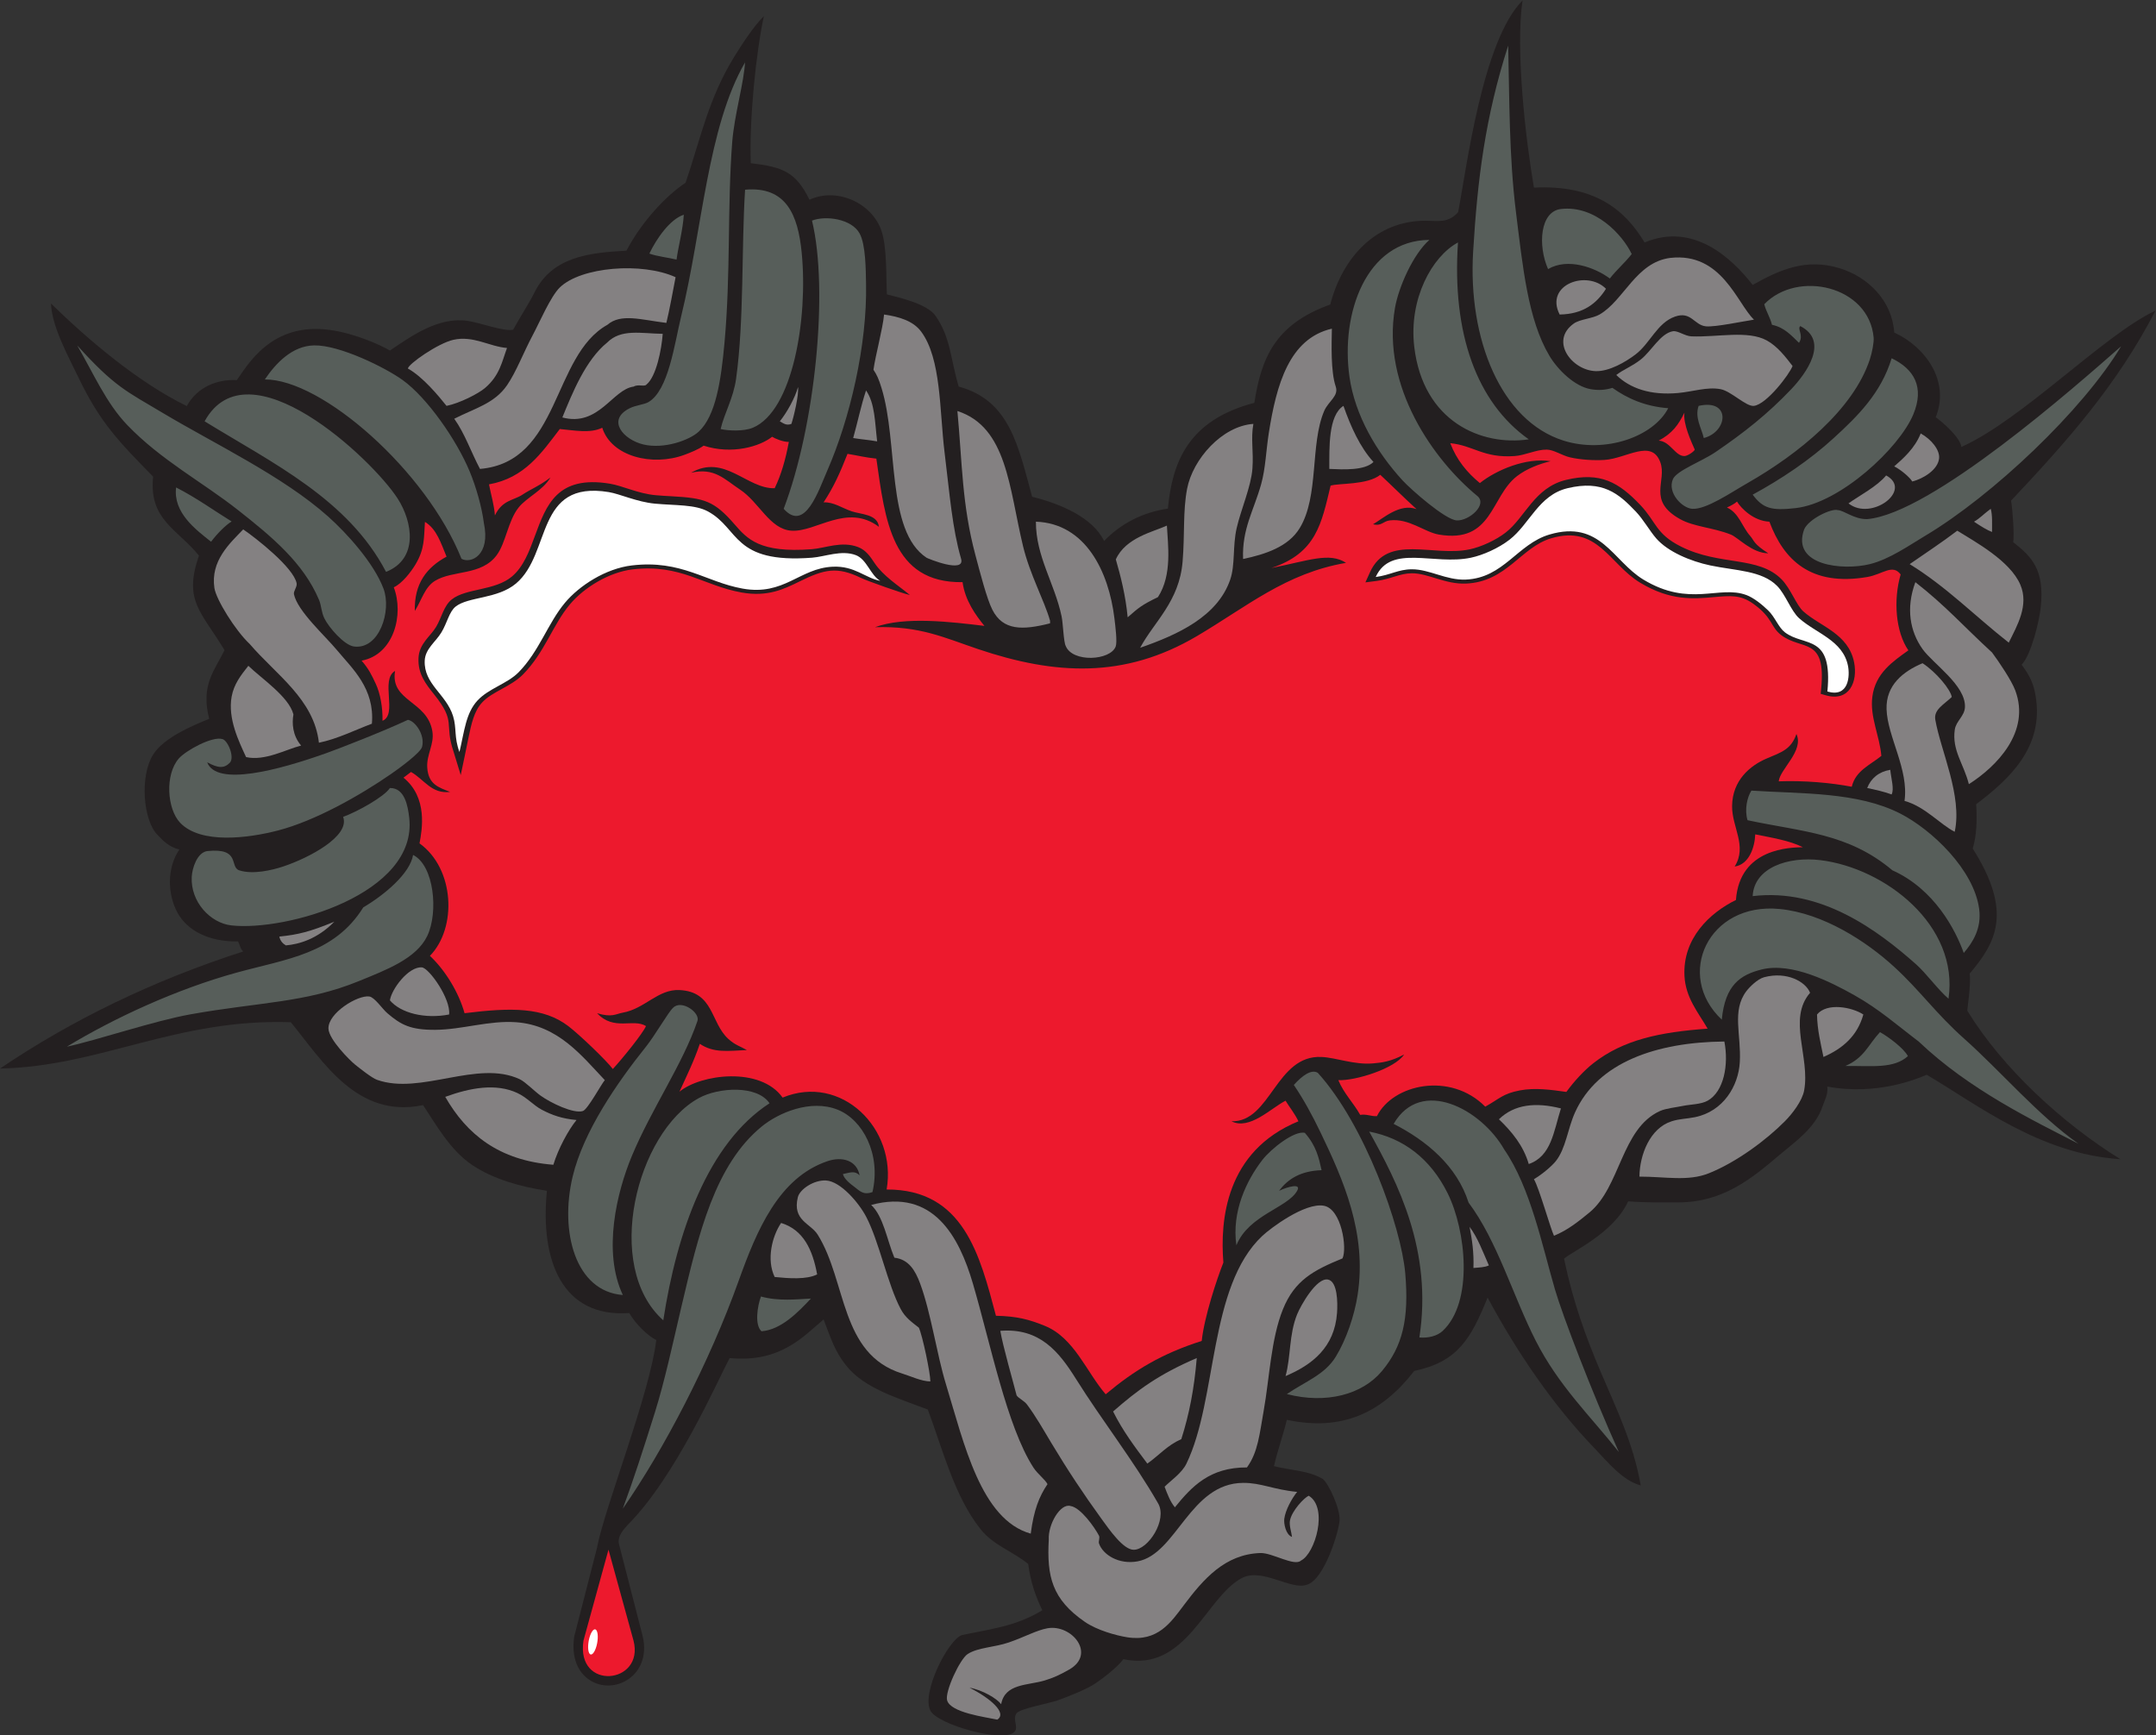
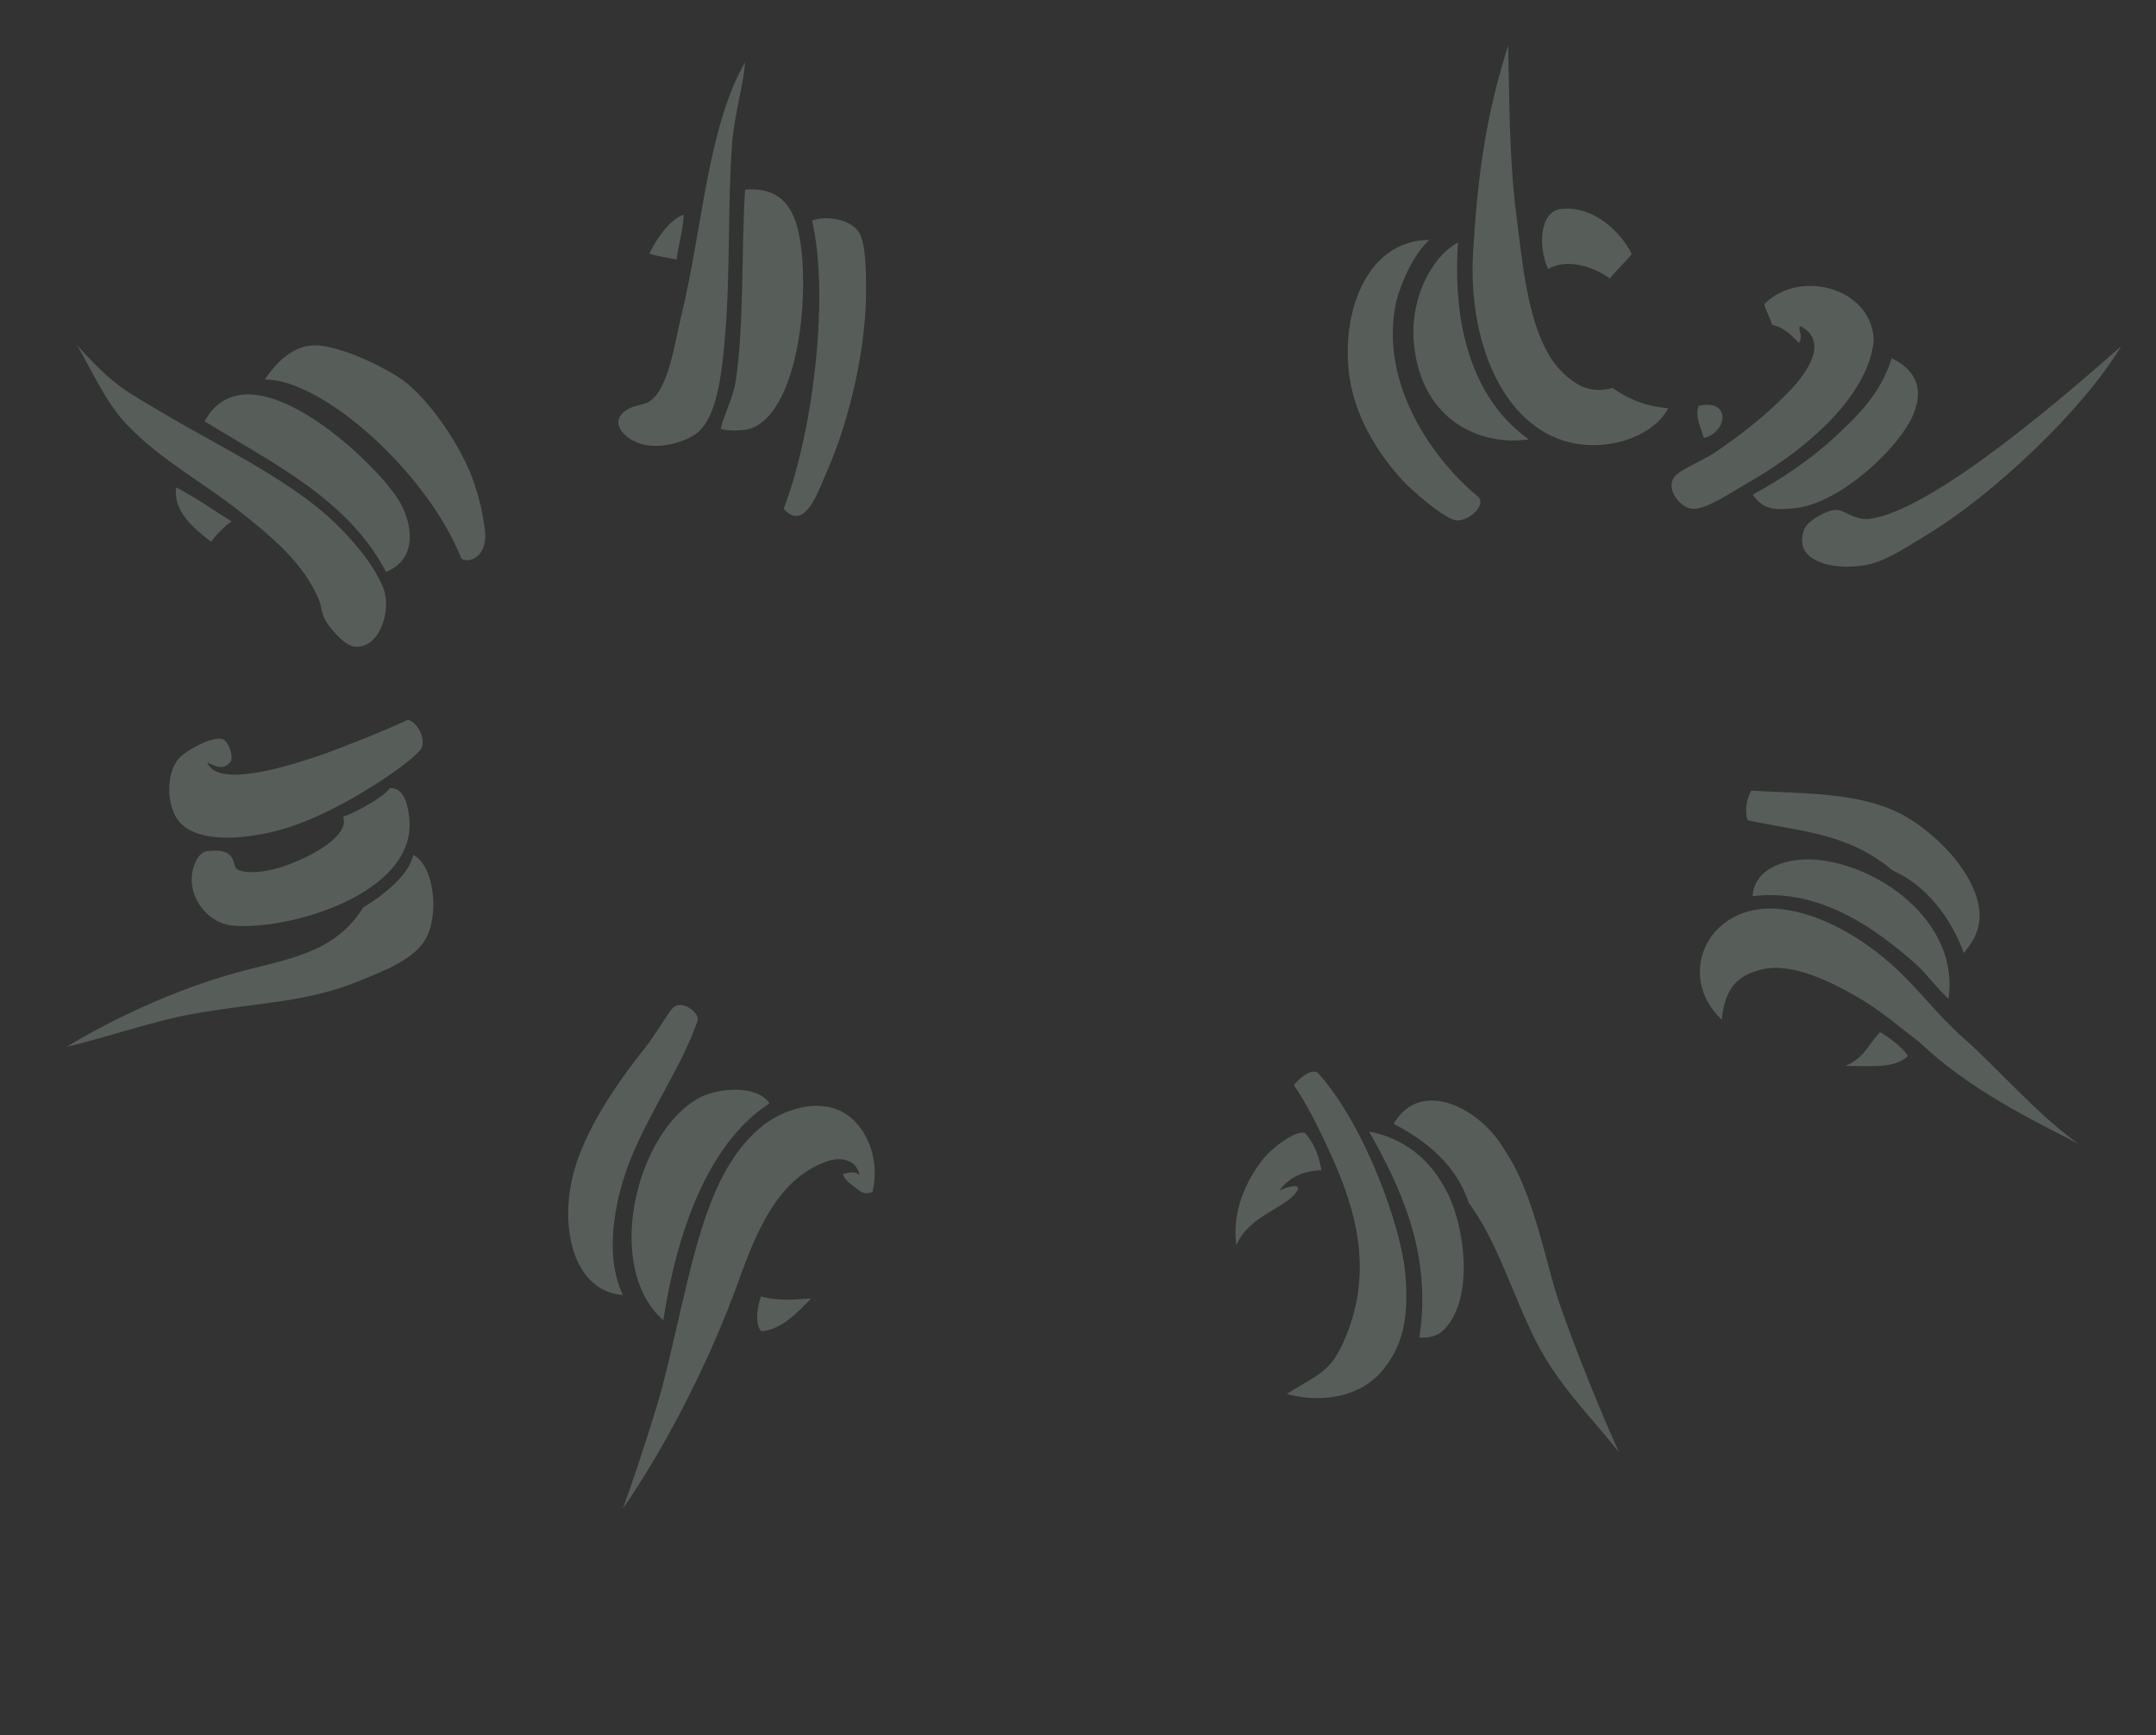
<svg xmlns="http://www.w3.org/2000/svg" viewBox="0 0 918.88 739.68" height="739.68" width="918.88" xml:space="preserve" id="svg2" version="1.1">
  <rect x="0" y="0" width="918.88" height="739.68" fill="#333333" stroke="none" />
  <defs id="defs6" />
  <g transform="matrix(1.333,0,0,-1.333,0,739.68)" id="g10">
    <g transform="scale(0.1)" id="g12">
-       <path id="path14" style="fill:#231f20;fill-opacity:1;fill-rule:evenodd;stroke:none" d="M 6891.58,4555.65 C 6769,4317.54 6605.06,4133.81 6429.96,3948.21 c 5.02,-30.39 10.57,-108.92 6.86,-133.03 58.61,-45.94 100.97,-87.13 87.93,-208.51 -4.75,-44.08 -30.12,-150.76 -61,-183.15 28.46,-38.42 38.2,-62.32 44.49,-98.88 28.65,-166.66 -87.85,-269.77 -189.94,-347.23 3.48,-51.55 1.27,-101.61 -10.96,-141.57 129.93,-205.52 73.13,-301.73 -9.8,-400.05 5.04,-32.33 -8.05,-112.97 -7.42,-118.85 112.77,-183.94 304.31,-360.06 489.53,-474.57 -258.09,16.66 -458.3,175.24 -619.51,270.06 -28.91,-12.34 -158.68,-67.46 -317.72,-37.75 2.95,-24.83 -8.59,-43.4 -15.1,-62.91 -23.22,-69.65 -87.42,-112.99 -137.12,-155.16 -86.7,-73.52 -180.3,-152.73 -325.04,-152.23 -46.66,0.16 -95.43,-1.54 -159.52,3.3 -46.5,-101.46 -177.93,-159.41 -205,-183.38 29.03,-138.92 68.54,-247.22 117.64,-363.02 48.32,-113.91 103.99,-226.604 127.56,-362.053 -59.12,16.308 -103.87,73.378 -148.13,119.296 -131.79,136.837 -246.5,305.067 -341.48,481.387 -52.89,-129.88 -94.32,-205.29 -234.53,-234.51 -104.24,-134.63 -231.39,-193.869 -407.32,-156.35 -12.31,-50.78 -29.42,-96.753 -41.14,-148.124 56.92,-14.414 109.18,-13.321 156.35,-41.129 19.39,-16.195 55.43,-95.16 53.48,-131.664 -1.86,-34.879 -47.87,-187.539 -102.86,-205.723 -50.58,-20.879 -144.14,55.274 -209.84,20.586 -115.8,-61.172 -177.77,-302.558 -378.51,-259.219 -19.91,-26.582 -63.66,-60.078 -90.51,-78.164 -24.75,-16.679 -80.35,-39.492 -119.33,-53.496 -26.26,-9.433 -120.4,-26.25 -131.65,-41.152 -14.63,-19.355 7.74,-44.277 -7.09,-59.879 -34.17,-35.98 -245.81,23.277 -268.58,68.125 -29.04,57.184 55.67,223.824 99.76,241.25 94.8,20.387 172.85,27.848 258.18,79.668 -21.34,43.125 -37.75,91.148 -45.25,148.125 -51.75,41.48 -111.38,59.82 -152.23,111.07 -84.21,105.684 -121.93,258.047 -168.7,382.636 -97.1,37.23 -202.52,67.23 -260.91,140.47 -36.41,45.68 -47.81,84.2 -72.34,147.54 -62.08,-51.38 -136,-139.45 -300.36,-123.42 -37.3,-69.57 -172.89,-381.015 -326.28,-533.671 h 0.01 c -9.47,-11.914 -34.58,-34.766 -27.17,-62.441 l 75.05,-291.875 0.12,-0.352 c 30.98,-128.301 -93.52,-193.516 -171.5,-139.746 -34.11,23.515 -56.93,68.515 -47.2,136.933 l 0.7,3.165 72.78,283.3 -0.29,-0.136 c 24.91,128.378 169.02,492.323 189.26,662.423 -28.38,13.96 -67.35,52.93 -86.4,86.39 -215.54,-15.61 -285.37,169.16 -263.32,390.87 -84.27,12.82 -171.98,37.41 -238.63,82.29 -71.1,47.89 -116.06,129.85 -157.25,191.66 -211,-44.04 -320.07,139.28 -422.875,265.04 C 562.75,2292.94 320.836,2138.86 0,2132.27 c 229.188,154.83 487.266,280.77 777.617,374.42 -9.582,8.16 -10.371,20.84 -16.426,31.99 -94.39,-1.37 -162.429,35.23 -193.41,91.45 -32.57,59.1 -34.734,143.49 5.742,202.5 -32.347,7.42 -53.031,28.6 -71.566,48.46 -44.324,47.52 -55.398,186.41 -12.348,255.1 33.606,53.62 123.844,91.95 179.262,114.3 -28.07,109.1 17.723,154.56 48.938,219.64 -74.727,124.47 -131.825,156.5 -81.739,302.34 -68.84,85.03 -160.898,114.54 -146.461,252.43 -108.597,110.95 -169.16,172 -238.632,316.8 -33.317,69.44 -84.946,162.16 -87.985,236.69 123.781,-120.42 279.328,-251.89 434.27,-327.88 32.695,60.66 97.5,86.76 159.785,82.97 33.871,46.45 109.422,186.31 297.093,160.65 79.85,-10.93 162.28,-47.92 192.52,-66.02 69.84,47.33 156.56,109.39 250.3,94.67 38.33,-6.01 116.26,-34.83 143.72,-27.98 17.87,33.12 53.34,88.63 67.37,117.5 57.04,117.27 178.87,128.81 294.75,135.14 50.35,94.88 127.57,176.53 189.21,217.21 48.92,144.16 73.18,270.53 157.3,405.65 21.72,34.89 58.83,93.16 92.96,127.13 -25.69,-120.67 -46.85,-330.1 -41.82,-470.25 103.5,-12.12 144.19,-28.53 187.63,-116.79 87.61,40.72 200.02,-10.13 230.27,-99.65 18.51,-54.7 14.35,-153.35 17.33,-203.04 26.73,-7.4 127.27,-27.77 155.47,-68.5 48.63,-70.25 46.92,-134.18 74.07,-226.3 163.07,-44.01 190.37,-189.64 234.8,-352.3 90.19,-22.28 193.28,-65.8 230.12,-141.42 51.79,54.48 122.48,91.69 203.9,103.53 14.03,146.54 63.11,282.39 276.45,338.24 22.22,143.27 66.31,251.16 242.73,314.32 38.58,149.35 144.89,268.39 305.32,268.01 39.39,-0.1 71.42,-8.72 103.65,27.46 26.54,138.64 77.26,547.99 205.8,676.87 -22.81,-155.05 9,-439.5 36.44,-598.51 191.25,9.45 289.2,-67.91 353.75,-175.39 155.34,65.18 277.66,-48.55 345.61,-135.76 89.69,50.62 172.38,85.35 277.28,53.62 90.63,-27.41 168.73,-103.49 175.3,-205.86 99.12,-45.02 179.37,-155.64 132.61,-270.65 22.91,-16.51 77.84,-64.27 82.06,-95.11 195.41,87.34 456.75,359.5 620.54,435.7 v 0" />
-       <path id="path16" style="fill:#848182;fill-opacity:1;fill-rule:evenodd;stroke:none" d="m 6422.56,3494.14 c -106.13,83.13 -199.49,179.03 -316.82,250.98 45.24,31.4 105.14,70.97 152.23,106.97 56.72,-35.51 168.57,-95.74 201.62,-172.8 28.12,-65.61 -10.21,-130.78 -37.03,-185.15 z M 3200.99,99.773 c -13.84,18.223 -59.45,45.313 -101.09,52.715 64.79,-32.558 121.79,-80.84 88.75,-102.09 -39.47,8.457 -149.26,22.207 -160.46,61.719 -7.74,27.324 40.91,132.149 65.83,148.125 33.07,21.192 84.96,20.957 131.66,37.031 49.86,17.149 89.02,39.219 123.43,45.254 77.57,13.594 156.09,-82.089 69.95,-131.66 -30.8,-17.734 -52.05,-27.109 -79.13,-35.312 -53.41,-16.192 -126.78,-9.063 -138.94,-75.782 z M 3357.34,3564.08 c 0,-2.74 -0.01,-5.48 -0.01,-8.22 -88.45,-22.54 -150.44,-23.38 -184.5,43.47 -18.03,35.38 -40.08,122.04 -54.13,174.59 -43.36,162.25 -41.96,293.9 -57.6,460.81 159.08,-51.31 165.09,-246.76 209.84,-432.01 22.2,-91.95 67.68,-172.63 86.4,-238.64 z m -805.79,747.37 c 2.83,-25.56 -12.92,-92.42 -21.2,-117.86 -16.85,-6.64 -26.95,2.93 -37.03,8.23 22.88,28.61 47.89,73.34 58.23,109.63 z m 252.93,-173.82 c -27.91,5.01 -48.34,6.08 -76.65,10.7 14.17,50.3 25.03,103.89 41.15,152.23 28.56,-41.4 28.04,-100.43 35.5,-162.93 z m -685.57,343.96 c -3.66,-49.83 -20.52,-136.49 -51.87,-162.12 -6.41,-8.2 -26.45,2.15 -40.99,-6.61 -67.57,-8.49 -111.56,-129.65 -228.06,-98.7 32.14,78.66 74.39,183.7 143.03,239.28 44.86,45.27 108.67,29.08 177.89,28.15 z m -497.85,-45.26 c -16.11,-43.04 -22.88,-87.78 -70.81,-128.37 -20.62,-17.46 -79.72,-48.12 -122.56,-56.77 -24.58,30.85 -75.97,93.19 -123.43,119.31 -0.37,13.32 95.66,80.91 145.59,92.02 63.81,14.17 114.55,-21.64 171.21,-26.19 z m -432,-1201.39 c -52.93,-19.77 -109.18,-48.41 -169.41,-60.86 -15.78,139.38 -137.498,217.74 -221.462,315.94 -45.915,42.94 -107.192,142.08 -112.668,178.64 -12.993,86.81 48.695,142.53 92.097,187.55 39.508,-26.8 161.332,-121.89 170.785,-172.5 2.102,-11.14 -10.699,-25.13 -8.547,-35 11.77,-54.29 98.875,-131.92 138.115,-179.26 48.15,-58.08 120.57,-121.79 111.09,-234.51 z m 57.6,-884.6 c 5.17,35.78 59.18,108.38 101.96,105.45 23.04,-1.6 93.29,-100.94 87.29,-150.7 -77.1,-14.85 -154.44,4.23 -189.25,45.25 z m 596.59,-382.64 c -25.46,-31.17 -58.46,-91.4 -73.98,-143.1 -174.38,13.51 -277.24,97.73 -345.7,217.17 80.14,29.14 161.7,44.16 230.41,12.34 30.89,-14.31 52.08,-39.79 78.17,-53.48 33.38,-17.54 65.11,-28.71 111.1,-32.93 z m 1131.4,-835.9 c -28.6,0.3 -61.37,16.31 -90.47,25.38 -198.87,61.85 -176.43,294.12 -269.68,443.78 -22.97,36.82 -81.8,45.09 -63.58,119.89 6.16,25.29 51.33,55.94 90.51,53.47 45.99,-2.89 103.87,-70.35 127.55,-115.19 42.04,-79.61 68.97,-217.75 111.09,-296.25 14.42,-26.88 34.39,-40.84 57.76,-59.12 11.55,-24.96 36.8,-144.88 36.82,-171.96 z m 223.65,161.76 c 125.47,10.18 187.09,-66.22 241.33,-152.85 83.89,-133.98 185.51,-263.222 263.32,-399.081 30.06,-52.5 -31.82,-148.125 -78.18,-148.125 -33.36,0 -77.88,64.297 -102.86,98.75 -57.46,79.199 -109.06,157.07 -160.46,242.754 -23.81,39.648 -50.52,86.892 -78.17,123.422 -8.85,11.68 -27.6,20.03 -32.91,28.78 -10.9,43.25 -44.28,158.36 -52.07,206.35 z m 504.02,2346.17 c -52.69,-25.69 -61.3,-33.53 -96.85,-64.64 -6.52,69.31 -22.05,130.33 -37.87,185.23 31.44,69.75 119.47,87.97 163.3,108.04 2.99,-61.27 17.77,-157.08 -28.58,-228.63 z m 272.17,121.85 c -3.85,96.12 34.08,154.71 57.6,238.63 14.39,51.29 15.66,107.03 24.69,164.57 24.18,153.93 65.17,301.9 201.6,333.27 -0.84,-47.7 -4.16,-136.66 12.34,-185.15 10.39,-30.48 -23.51,-46.52 -37.03,-78.17 -45.39,-106.39 -15.78,-271.91 -78.16,-374.41 -36.39,-59.78 -109.53,-83.59 -181.04,-98.74 z m 1160.26,864.01 c -29.71,-47.09 -72.58,-81.02 -148.13,-82.29 -48.81,96 87.89,143.64 148.13,82.29 z m 32.93,-275.66 c 24.12,18.62 48.34,26.12 78.16,49.37 33.77,26.33 62.85,83.65 102.85,90.52 15.51,2.67 38.46,-15.56 59.34,-16.36 83.71,-3.21 180.13,20.34 241.11,-13.21 34.79,-19.14 60.57,-53.69 82.19,-81.52 -10.1,-26.98 -83.13,-122.61 -123.42,-127.54 -25,-3.06 -73.11,47.29 -106.99,53.48 -43.42,7.93 -87.42,-7.95 -135.76,-12.34 -87.74,-7.96 -153.4,14.55 -197.48,57.6 z m 742.44,-410.53 c 35.17,25.23 91.27,53.96 120.35,89.33 86.54,-46.77 -47.25,-147.43 -120.35,-89.33 z M 4110.27,1148.93 c 17.29,62.19 10.55,132.17 37.03,197.5 11.24,27.76 62.13,118.54 98.74,111.1 30.07,-6.12 31.32,-72.09 28.8,-106.99 -7.95,-109.65 -79.29,-165.69 -164.57,-201.61 z m 650.06,353.85 c -12.87,-6.33 -31.85,-6.56 -49.35,-8.22 1.89,49.88 -4.57,91.42 -12.35,131.64 26.47,-35.24 42.68,-80.74 61.7,-123.42 z m 208.17,94.77 c -12.15,25.64 -47.54,153.43 -64.16,180.9 28.1,16.5 58.53,43.35 69.82,57.55 32.62,41.04 37.6,102.8 61.84,156.39 72.38,159.98 260.56,224.4 477.28,226.29 14.47,-73.83 -1.42,-160.02 -53.49,-189.26 -21.35,-11.99 -55.51,-11.68 -78.17,-16.46 -23.3,-4.89 -54.86,-7.8 -74.06,-16.45 -124.08,-55.88 -125.96,-243.1 -226.29,-325.04 -34.28,-27.99 -68.79,-56.05 -112.77,-73.92 z m 861.58,571.75 c -8.67,43.44 -19.59,84.65 -20.57,135.79 32.01,38.9 111.7,23.77 148.11,0 -19.03,-68.75 -66.39,-109.16 -127.54,-135.79 z M 4159.75,559.148 c -20.86,-20.097 -92.17,25.254 -130,23.965 -113.48,-3.867 -181.84,-83.261 -244.52,-166.523 -41.32,-54.902 -83.61,-118.262 -181.03,-102.871 -35.92,5.683 -96.7,22.441 -135.76,49.375 -104.92,72.328 -121.82,145.16 -115.22,263.324 -2.76,47.535 36.88,117.184 69.94,106.969 31.82,-4.824 76.29,-67.5 90.53,-94.629 3.58,-6.817 -2.11,-18.336 0,-24.688 11.95,-36.074 63.36,-68.711 123.42,-57.597 124.75,23.07 167.25,249.863 337.38,250.976 58.4,0.371 96.17,-21.582 172.81,-28.808 -16.97,-20.899 -37.65,-58.438 -41.15,-86.387 -1.79,-14.434 4.36,-50.156 24.69,-57.617 -1.78,15.801 -9.51,36.66 -6.46,52.636 6.01,31.348 46.05,73.321 59.96,79.043 63.24,-38.125 20.52,-185.253 -24.59,-207.168 z m -333.38,647.402 c -8.26,-98.67 -23.81,-178.65 -49.36,-259.214 -45.58,-20.238 -70.12,-50.981 -108.65,-78.266 -40,53.266 -78.5,104.375 -109.49,166.64 78.98,69.16 145.93,118.59 267.5,170.84 z m 2423.38,1682.77 c -46.68,23.43 -94.79,80.65 -160.47,98.75 14.22,100.57 -54.59,205.02 -57.44,292.98 -2.52,77.62 53.55,121.2 115.04,147.26 43.35,-27.99 90,-84.33 93.43,-108.05 -26.33,-25 -58.22,-40.49 -52.56,-72.93 17.33,-99.38 86.94,-243.04 62,-358.01 v 0" />
-       <path id="path18" style="fill:#ed192d;fill-opacity:1;fill-rule:evenodd;stroke:none" d="m 6015.23,3132.07 c -35.33,-29.12 -82.24,-46.68 -94.62,-98.75 -66.84,12.74 -151,20.32 -233.54,17.32 3.69,38.86 81.39,97.43 56.6,151.38 -16.83,-49.25 -47.62,-58.3 -94.63,-78.18 -53.14,-22.46 -110.21,-69.75 -111.07,-152.22 -0.7,-67.74 49.3,-127.85 8.22,-193.39 47.05,6.64 64.34,63.3 65.82,102.86 53.52,-10.96 109.36,-19.56 152.25,-41.13 -37.95,-0.94 -201.92,-1.48 -213.97,-168.7 -84.18,-41.25 -170.58,-123.01 -164.57,-242.74 3.5,-69.66 43.6,-116.44 74.07,-168.69 -153.07,-11.05 -270,-35.47 -366.18,-111.09 -28.32,-22.27 -60.35,-56.58 -85.5,-91.23 -48.87,6.87 -100.34,14.18 -149.03,4.82 -54.43,-10.45 -64.55,-26.56 -110.31,-51.95 -111.37,112.3 -294.94,72.36 -346.39,-30.33 -20.15,-0.96 -31.15,7.25 -53.47,4.12 -21.66,38.67 -52.33,68.36 -69.95,111.07 53.56,-2.87 181.25,36.94 210.36,81.92 -43.28,-22.89 -71.1,-25.96 -99.28,-28.42 -59.84,-5.24 -117.23,18.28 -164.57,20.56 -146.43,7.08 -162.07,-208.78 -288.01,-205.7 57.66,-29.26 126.7,42.45 172.81,65.82 10.18,-17.34 29.81,-41.5 41.14,-65.82 -233.4,-95.74 -250.71,-317.75 -239.95,-451.72 -20.33,-50.92 -61.34,-174.29 -69.21,-250.58 -127.97,-40.73 -215.34,-93.62 -307.07,-170.59 -61.14,70.39 -100.27,180.31 -194.3,218.69 -49.62,20.24 -88.18,30.88 -156.56,32.37 -51.52,193.98 -103.34,404.43 -349.51,403.77 33.77,195.31 -145.51,371.28 -332.6,293.84 -71.09,100 -261.81,75.12 -329.82,18.83 24.45,53.73 46.44,97.72 65.11,153.15 44.5,-29.95 88.73,-22.72 150.47,-19.95 -21.62,12.25 -37.49,15.73 -59.24,35.51 -57.83,52.58 -45.68,151.02 -156.34,156.33 -68.7,3.3 -110.53,-59.79 -181.22,-72.29 -22.01,-3.88 -34.08,-16.36 -82.1,-1.75 54.15,-58.07 116.05,-15.63 156.34,-41.16 -10.61,-24.16 -74.93,-103.55 -106.01,-137.26 -20.6,27.38 -105.58,108.96 -142.04,136.89 -79.3,60.75 -181.65,60.36 -332.07,41.53 -17.92,64.86 -60.87,136.68 -110.75,183.36 87.38,89.8 79.14,278.9 -33.25,359.73 8.26,43.73 26.93,146.47 -51.25,210.05 6.01,4.78 15.33,11.29 24.01,18.23 41.98,-23.47 65.49,-71.24 125.06,-63.77 -36.12,14.4 -69.72,23.31 -73.14,78.24 -2.57,41.21 23.06,74.09 16.46,115.2 -15.79,98.48 -135.65,95.39 -119.32,193.38 -48.34,-27.81 9.15,-139.45 -40.18,-159.42 0.96,43.37 -7.28,87.78 -21.54,118.27 -13.39,28.67 -22.29,47.36 -45.25,74.06 103.13,18.96 136.02,147.86 102.86,234.52 26.58,11.99 55.83,50.03 69.95,74.06 29.14,49.63 26.1,81.76 29.68,135.08 37.74,-22.61 51.28,-68.59 69.11,-111.12 -64.03,-34.79 -103.63,-86.39 -101.46,-173.7 21.85,34.79 31.86,76.37 64.37,96.25 57.61,35.21 148.24,15.78 197.5,82.29 29.35,39.62 35.83,109.25 69.95,152.23 25.58,32.23 77.65,54.38 101.9,96.12 -34.63,-26.73 -63.57,-37.57 -89.56,-54.97 -27.79,-18.61 -64.43,-16.59 -88.07,-66.42 -2.42,33.78 -13.09,68.51 -18.91,99.33 114.04,20.38 168.12,100.69 226.29,176.92 47.67,-4.2 96.85,-14.69 135.79,4.11 28.96,-91.73 160.01,-124.81 263.3,-86.4 16.39,6.09 45.05,17.23 60.84,29.16 91.01,-29.62 180.53,-2.37 218.95,28.44 9.5,-5.97 35.89,-17.03 53.48,-16.46 -9.98,-54.47 -24.2,-104.71 -45.25,-148.11 -88.96,-2.5 -160.54,111.12 -267.43,49.37 74.73,17.96 107.7,-21.5 156.34,-53.49 61.63,-40.53 94.97,-126.94 164.58,-131.66 78.7,-5.34 177.71,88.89 279.77,12.35 -4.69,40.56 -55.71,39.26 -86.4,49.37 -30.42,10.01 -58.78,30.74 -90.51,28.8 33.41,51.26 51.55,92.22 76.49,155.19 33.08,-5.37 57.33,-11.77 92.19,-15.3 28.04,-195.51 48.71,-398.4 275.67,-394.98 8.09,-59.28 42.53,-106.25 69.94,-139.89 -105.74,12.76 -255.04,31.1 -349.72,-4.11 143.24,4.28 219.91,-33.08 329.15,-69.95 246.99,-83.36 468.54,-95.03 699.44,41.14 159.55,94 284.49,201.54 477.28,234.52 -53.4,34.85 -119.16,7.24 -238.63,-16.46 143.69,47.84 160.08,141.64 189.26,263.33 26.64,8.47 117.03,1.52 158.86,34.63 36.86,-34.3 73.11,-70.69 115.92,-109.73 -53.14,19.84 -106.64,-29.53 -139.02,-48.34 27.28,-6.92 31.84,9.75 53.5,12.34 61.34,7.38 110.89,-37.41 156.34,-45.25 172.76,-29.79 165.55,121.44 250.35,186.77 30.75,23.69 71.29,39.14 107.6,47.75 -78.69,12.52 -174.28,-28.45 -226.29,-69.95 -40.66,33.41 -74.31,73.81 -94.63,127.55 74.44,-7.19 105.9,-48.2 205.73,-41.14 34.57,2.44 69.02,21.01 102.85,20.57 22.67,-0.3 48.34,-18.69 74.06,-24.69 32.68,-7.62 77.13,-10.53 111.08,-8.23 69.86,4.73 149.55,67.76 177.59,-6.74 22.83,-60.56 -43.34,-123.03 63.64,-182.66 44.35,-24.73 104.06,-26.4 161.99,-49.23 23.24,-9.16 67.79,-59.79 119.94,-59.95 -49.3,31.33 -44.43,40.36 -58.22,55.83 -25.49,28.58 -35.71,73.51 -74.07,90.52 13.36,6.06 26.12,13.19 32.11,19.09 13.25,-21.7 53.07,-62.19 103.66,-64.35 45.74,-122.7 132.46,-207.55 312.69,-176.92 49.67,8.44 80.55,43.14 106.97,8.24 -23.86,-81.51 -16.21,-183.52 24.69,-242.76 -49.74,-35.61 -105.29,-72.79 -115.19,-148.11 -8.5,-64.72 23.1,-123.91 28.8,-189.27 z M 2025.52,303.113 c 36.16,-139.765 -184.77,-162.558 -160,0 l 80,290.742 80,-290.742 z m 883.69,3343.277 c -21.81,4.24 -137.83,45.62 -155.94,54.45 -77.1,37.58 -117.41,27.99 -196.41,-10.84 -50.89,-25.02 -102.59,-50.45 -186.16,-35.47 -122.9,22.04 -194.39,91.91 -348.05,73.83 -74.47,-8.77 -155.15,-57.54 -200.9,-112.29 -54.78,-65.56 -79.95,-152.67 -149.21,-223.34 -38.77,-39.57 -98.62,-54.7 -131.2,-90.05 -25.89,-28.11 -34.19,-67.87 -44.11,-115.43 -2.78,-13.33 -21.14,-103.7 -24.18,-116.63 l -22.66,74.05 c -31.44,92.85 10.06,93.4 -62.6,184.19 -26.52,33.14 -51.97,64.95 -49.74,115.74 2.04,46.76 37.84,69.01 56.29,99.89 17.87,29.91 24.4,67.29 49.95,87.68 45.82,36.58 138.09,27.25 192.91,73.67 36.83,31.19 55.2,81.04 73.13,129.73 36.55,99.24 71.53,194.22 239.2,166.84 41.52,-6.78 89.61,-31.65 146.7,-36.87 16.25,-1.49 33.4,-2.43 49.88,-3.33 v -0.01 c 106.37,-5.82 136.79,-14.18 202.71,-90.05 40.16,-46.2 79.91,-91.94 246.09,-79.34 44.39,3.37 95.66,26.99 148.4,6.98 25.25,-9.58 39.15,-30.46 52.9,-51.12 27.71,-41.62 74.7,-70.8 113,-102.28 z m 2913.6,-299.52 c 16.19,167.4 -61.25,120.69 -128.04,171.53 -34.59,26.33 -25.92,55.44 -90.1,100.74 -40.1,28.29 -72.05,25.24 -125.33,20.5 -64.26,-5.71 -138.66,-12.33 -235.36,46.2 -99.08,59.96 -135.17,185.95 -284.43,141.97 -96.97,-28.58 -142.4,-139.43 -272.26,-144.79 -67.21,-2.77 -120.77,33.18 -173.52,32.92 -37.95,-0.18 -66.95,-18.6 -112.77,-24.53 l -35.43,-4.59 14.72,32.56 c 55.69,123.03 201.47,48.25 318.52,73.04 37.65,7.98 84.02,29.51 115.39,53.85 62.11,48.17 91.58,143.77 192.66,168.17 110.46,26.68 169.02,-8.17 237.2,-79.69 52.5,-55.08 48.97,-92.64 130.71,-133.51 124.92,-62.47 247.32,-29.15 321.64,-104.88 28.84,-29.4 47.26,-82.52 69,-102 54.51,-48.85 144.24,-70.94 162.68,-163.17 12.2,-61.03 -14.81,-127.39 -90.98,-105.33 l -15.9,4.59 1.6,16.42 z m -519.37,793.23 c 44.04,23.53 62.75,50.43 82.28,89.52 -5.52,-34.56 22.29,-94.14 32.91,-118.32 -2.09,-6.28 -23.08,-20.38 -32.91,-20.57 -29.7,-0.61 -44.98,46.73 -82.28,49.37 v 0" />
      <path id="path20" style="fill:#575e5a;fill-opacity:1;fill-rule:evenodd;stroke:none" d="m 4455.88,1955.36 c 87.3,150.35 279.86,47.62 353.83,-82.29 83.77,-121.52 120.78,-305.89 161.81,-446.75 24.28,-83.34 117.93,-328.87 204.38,-520.121 -92.66,116.721 -192.48,211.821 -265.72,355.741 -72.8,143.05 -122.72,318.79 -214.71,441.68 -37.21,117.15 -134.2,197.95 -239.59,251.74 z M 2789.55,1737.3 c -29.6,-10.65 -40.86,3.88 -57.6,16.46 -12.07,9.06 -32.85,24.61 -37.03,41.15 23.76,4.84 38.09,11.54 53.49,-4.12 -9.15,48.03 -55.68,61.29 -102.86,45.26 -155.73,-52.94 -226,-220.96 -283.9,-382.64 -93.55,-261.21 -239.8,-541.097 -370.29,-728.242 32.04,86.324 66.43,192.105 102.86,308.572 31.51,100.7 57.83,223.71 84.1,335.56 55.68,237.04 107.91,455.59 257.39,577.84 52.16,42.63 155.24,88.43 242.76,53.49 79.74,-31.87 139.14,-141.75 111.08,-263.33 z m -798.19,-329.17 c -151.73,11.45 -202.45,202.42 -160.46,378.54 34.37,144.14 142.24,300.39 234.51,415.54 28.73,35.84 71.53,110.77 86.5,124.2 26.58,27.74 87.17,-15.21 78.09,-41.89 -47.04,-138.16 -146.64,-280.33 -209.84,-432.03 -47.82,-114.77 -94.21,-305.12 -28.8,-444.36 z m 129.36,-80.93 c -193.21,172.22 -85.39,601.11 113.4,710.44 63.49,34.95 186.87,42.16 226.29,-16.44 -197.09,-127.97 -296.46,-412.21 -339.69,-694 z m 471.98,69.55 c -41.78,-44.63 -95.72,-99.87 -157.97,-104.5 -22.53,20.02 -13.15,80.51 -1.72,111.1 56.58,-15.8 114.69,-8.67 159.69,-6.6 z M 213.945,2202.21 c 149.375,90.75 349.848,183.77 542.914,236.84 159.961,43.97 311.961,59.51 404.631,208.52 69.17,40.88 149.65,108.84 159.22,167.69 67.06,-33.05 81.77,-183.22 45.26,-259.2 -34.77,-72.38 -130.59,-108.2 -218.06,-144 -171.25,-70.1 -318.535,-67.03 -538.406,-106.37 -117.547,-21.01 -299.719,-82.95 -395.559,-103.48 z m 448.473,909.29 c 29.551,-78.62 229.184,-24.74 381.212,29.39 39.77,14.17 178.94,68.18 260.63,106.38 22.9,-3.47 55.31,-47.97 45.26,-86.39 -4.93,-18.8 -71.98,-67.91 -98.74,-86.41 -102.41,-70.79 -243.8,-150.29 -362.081,-181.03 -95.91,-24.92 -247.074,-44.16 -312.683,24.69 -41.895,43.96 -49.418,153.92 -4.118,205.71 21.711,24.82 106.754,72.35 139.895,61.73 17.633,-5.67 39.102,-58.89 22.957,-75.51 -18.27,-18.81 -37.129,-17.46 -72.332,1.44 z m 645.962,-176.91 c 28.03,-244.43 -393.146,-364.11 -568.376,-344.66 -67.469,7.48 -131.109,75.16 -126.961,155.39 1.414,27.44 17.008,77.34 49.375,82.29 108.551,11.24 69.984,-51.14 102.855,-61.71 43.383,-13.96 104.563,0.66 139.895,12.33 82.551,27.29 214.982,97.18 191.882,158.75 44.95,16.28 131.02,63.86 149.61,92.24 47.26,0.85 57.43,-57.3 61.72,-94.63 z m 167.15,827.66 c -112.6,281.6 -446.65,574.45 -628.737,573.43 35.301,52.5 87.773,107.33 157.117,108.88 80.85,1.82 228.14,-70.76 283.89,-111.08 78.41,-56.74 172.19,-191.41 213.95,-292.13 21.08,-50.83 38.99,-114.88 45.26,-164.57 22.12,-103.15 -41.53,-131.27 -71.48,-114.53 z m -735.042,119.38 c -19.133,-12 -45.691,-38.29 -65.64,-64.85 -49.774,39.37 -121.727,93.17 -111.805,173.53 64.695,-32.84 123.09,-75.27 177.445,-108.68 z m -493.629,562.93 c 119.668,-132.71 158.215,-147.06 273.36,-215.85 166.418,-99.42 384.246,-202.22 528.941,-331.36 60.07,-53.6 146.18,-148.76 176.93,-230.41 26.78,-71.15 -13.59,-196.11 -94.63,-185.14 -31.05,4.2 -80.66,61.29 -94.64,90.51 -9.56,19.99 -9.38,40.63 -16.45,57.61 -49.901,119.88 -154.108,205.14 -259.214,288.01 -113.183,89.22 -245.929,159.38 -353.836,271.54 -68.179,70.88 -108.828,166.17 -160.461,255.09 z m 987.461,-724.13 c -121.67,232.17 -360.984,346.69 -580.132,481.39 138.48,252.42 534.872,-119.27 617.162,-246.87 48.34,-74.95 67.2,-193.08 -37.03,-234.52 z m 1271.34,201.61 c 100.74,265.16 144.42,698.89 90.52,921.62 44.13,16.88 126.59,5.66 152.23,-41.14 19.83,-36.2 19.69,-117.71 20.57,-160.47 4.04,-196.21 -51.84,-433.03 -123.43,-596.58 -28.21,-64.45 -71.64,-200.03 -139.89,-123.43 z m -319.39,940.33 c -2.78,-47.96 -17.95,-103.66 -23.2,-143.45 -24.19,5.98 -65.08,10.84 -86.84,19.25 22.57,47.38 65.79,109.9 110.04,124.2 z m 195.96,487.36 c 0.04,1.36 -0.05,2.75 0,4.11 -2.31,-65.6 -34.35,-170.96 -41.15,-259.2 -15.87,-205.94 -4.55,-421.09 -24.69,-641.85 -11.16,-122.38 -28.17,-233.55 -82.27,-283.89 -29.57,-27.5 -111.01,-56.83 -176.93,-41.15 -63.67,15.15 -118.3,77.37 -45.26,115.21 21.13,10.93 46.95,11.82 61.72,20.57 63.97,37.89 82.65,185.5 103.95,272.81 68.61,281.12 84.44,605.24 204.63,813.39 z m -78.18,-1172.6 c 11.38,49.42 40.79,98.63 49.38,160.46 26,187.16 16.87,416.94 28.8,604.81 131.66,11.6 169.23,-80.68 181.03,-201.6 20.51,-210.25 -28.12,-506.05 -156.35,-559.56 -29.01,-12.1 -79.16,-9.85 -102.86,-4.11 z m 2518,1226.08 c 4.1,-164.52 2.54,-352.72 24.69,-530.75 21.95,-176.44 38.24,-345.28 106.97,-460.82 27.36,-46 81.19,-98 131.66,-106.97 25.55,-4.53 47.7,-2.79 69.94,4.12 46.82,-33.1 103.28,-59.36 178.46,-65.06 -46.86,-90.67 -200.61,-145.93 -334.81,-103.63 -200.09,63.06 -305.87,324.94 -288.94,604.35 14.04,231.79 38.24,428.18 112.03,658.76 z M 4570.18,4781.9 c -52.62,-46.32 -98.62,-151.84 -110,-217.25 -43.93,-252.14 124.53,-487.66 263.12,-601.47 33.91,-27.83 -26.74,-80.41 -65.82,-78.18 -36.89,2.12 -146.66,99.11 -172.81,127.55 -83.21,90.52 -152.46,208.1 -170,331.14 -28.83,202.18 52.71,436.85 255.51,438.21 z m 91.42,-8.19 c -19.71,-290.66 59.79,-511.92 226.29,-629.5 -150.74,-22.43 -338.1,55.91 -366.19,296.24 -17.87,153.05 56.93,288.6 139.9,333.26 z m 485.49,-115.2 c -48.85,35.96 -134.71,66.84 -197.52,30.08 -33.38,75.94 -25.72,184.3 41.17,192.1 109.12,12.71 196.82,-82.05 226.29,-144.01 -21.54,-27.82 -48.4,-50.33 -69.94,-78.17 z m 300.35,-510.18 c -6.78,30.75 -29.78,65.53 -16.44,102.86 103.67,23.5 94.2,-82.84 16.44,-102.86 z m 1334.42,293.46 c -122.64,-204.63 -411.33,-477.83 -626.74,-606.16 -50.92,-30.32 -113.6,-74.93 -176.92,-90.51 -86.19,-21.22 -251.74,-5.08 -209.84,111.09 14.77,33.87 87.71,67.74 106.97,61.72 20.24,-0.47 53.09,-29.96 94.63,-28.8 204.49,17.19 666.06,424.43 811.9,552.66 z m -1025.84,64.49 c -10.79,-9.39 11.91,-29.17 -4.13,-53.49 -24.55,23.44 -46.58,49.4 -86.38,57.6 -5.96,24.22 -18.58,41.78 -24.69,65.83 106.76,110.62 335.55,58.22 349.73,-106.97 1.25,-14.62 -4.71,-46.82 -12.35,-69.95 -52.87,-160.01 -228.14,-302.12 -390.88,-394.98 -54.06,-30.85 -132.53,-85.27 -176.91,-82.28 -32.27,2.17 -80.08,51.27 -61.72,94.63 11.66,27.53 92.87,57.18 135.78,86.4 92.23,62.79 167.66,122.5 242.76,201.6 46.97,49.49 123.02,153.26 28.79,201.61 z M 5603.79,3967.3 c 90.59,49.19 181.82,110.18 259.2,181.03 76.7,70.21 150.84,143.04 185.15,255.09 71.43,-34.45 105.75,-91.81 69.18,-179.59 -44.96,-107.92 -233.36,-283.13 -375.95,-299.49 -78.09,-8.97 -104.77,-0.95 -137.58,42.96 z m 674.86,-1465.4 c -26.15,73.3 -93.51,203.87 -228.12,264.24 -141.53,119.24 -287.66,122.7 -463.21,160.22 -9.9,33.14 -1.6,72.8 12.35,94.62 159.86,-10.57 340.06,-3.28 477.26,-74.06 99.05,-51.06 234.28,-178.27 251,-304.47 8.16,-61.64 -20.08,-106.47 -49.28,-140.55 z m -378.63,-361.4 c 60.64,25.62 73.44,68.45 110.82,108.2 27.79,-15.37 76.05,-51.7 89.26,-76.72 -45.45,-40.96 -114.34,-30.8 -200.08,-31.48 z m 745.45,-248.79 c -143.34,74 -348.15,171.77 -510.92,326.97 -65.74,49.57 -126.25,103.67 -205.72,148.11 -73.97,41.36 -199.61,106.38 -296.25,82.3 -68.4,-17.05 -116.99,-49.79 -127.54,-160.47 -151.15,141.88 -43.16,376.39 185.16,353.83 139.45,-13.77 276.99,-103.38 366.17,-185.14 83.01,-76.09 132.87,-148.71 223.22,-229.14 117.23,-104.35 235.49,-244.33 365.88,-336.46 z m -415.53,463.88 c -32.64,27.54 -71.23,81.27 -103.63,109.96 -123.01,108.91 -303.48,244.25 -522.52,218.05 4.47,91.49 114.2,127.52 216.52,115.02 206.7,-25.26 443.85,-208.22 409.63,-443.03 z M 4225.47,1807.23 c -65.14,-2.05 -107.34,-27.05 -135.78,-65.82 28.1,13.34 72.26,25.14 57.61,0 -30.42,-54.59 -154.37,-76.87 -194.25,-174.23 -15.41,107.85 32.5,207.57 83.16,272.98 27.89,35.98 102.87,94.91 135.78,86.39 36.55,-41.78 44.4,-78.91 53.48,-119.32 z m 312.69,-534.86 c 42.64,277.74 -68.8,493.63 -160.46,658.3 108.65,-20.64 195.6,-85.82 250.97,-197.48 58.71,-118.36 83.19,-348.05 -16.44,-440.25 -17.44,-16.14 -46.41,-23.09 -74.07,-20.57 z m -423.78,-181.03 c 59.31,40.54 121.01,61.75 156.34,119.31 33.83,55.08 59.89,132.39 69.94,197.5 30.53,197.21 -46.07,369.08 -118.59,519.94 -27.54,57.29 -55.31,107.5 -85.35,151.66 25.76,28.95 55.98,51.57 76.62,38.83 150.53,-165.7 266.76,-493.57 279.57,-640.49 12.85,-147.32 -8.83,-234.1 -74.06,-312.69 -62.95,-75.84 -178.67,-106.52 -304.47,-74.06 v 0" />
-       <path id="path22" style="fill:#848182;fill-opacity:1;fill-rule:evenodd;stroke:none" d="m 4292.3,1525.16 c -92.26,-37.77 -152.73,-69.66 -190.27,-162.28 -38.49,-94.98 -43.2,-221.78 -61.72,-325.02 -13.06,-72.911 -17.89,-132.364 -53.47,-181.036 -119.85,0.512 -176.9,-61.758 -230.41,-127.539 -14.87,18.028 -23.87,41.953 -32.91,65.82 20.44,20.43 55.11,43.399 69.94,74.067 99.57,206.068 69.61,566.068 242.75,728.238 26.13,24.47 136.04,107.15 196.58,96.15 56.41,-10.23 75.04,-136.26 59.51,-168.4 z m -284.9,2668.43 c -8.71,-48.11 0.94,-87.03 -3.04,-142.77 -4.15,-57.72 -36.9,-131.16 -50.43,-190.5 -13.25,-57.97 -4.32,-117.07 -20.57,-164.58 -40.39,-117.98 -167.15,-176.07 -288.01,-218.06 44.9,83.8 125.1,147.54 135.76,275.66 7.31,87.75 0.57,160.66 14.42,232.93 18.14,94.5 111.74,200.49 211.87,207.32 z m 242.76,-144.01 c 0.19,65.82 -3.81,171 45.25,201.61 23.13,-66.03 52.93,-132.53 96,-179.43 -28.56,-27.93 -96.51,-24.08 -141.25,-22.18 z m 1357.75,477.27 c -33.44,-4.91 -124.32,-24.3 -153.63,-21.34 -37.87,3.83 -47.11,49.45 -98.99,31.1 -56.99,-20.15 -79.22,-85.26 -125.91,-120.85 -31.39,-23.92 -83.97,-54.87 -127.54,-53.49 -76.23,2.42 -147.93,96.58 -69.95,152.24 19.5,13.9 59.77,15.76 82.29,28.79 78.16,45.26 116.7,167.41 226.29,181.04 164.61,18.52 212.66,-144.53 267.44,-197.49 z m 506.15,-517.51 c -7.28,12.69 -34.94,36.68 -57.69,48.47 28.26,24.73 66.01,57.83 84.65,105.2 34.47,-19.01 61.54,-52.99 58.8,-79.61 -3.75,-36.47 -49.92,-64.82 -85.76,-74.06 z m 255,-161.36 c -15.21,5.64 -35.45,18 -57.6,32.91 19.65,11.08 33.15,26.71 53.48,41.15 5.76,-20.32 4.02,-48.11 4.12,-74.06 z M 6043.69,3087.5 c 3.03,-29.09 13.07,-61.5 4.32,-78.81 -20.28,7.97 -55.22,15.93 -78.05,20.53 11.66,30.85 37.25,52.25 73.73,58.28 z M 6295,3041.56 c -16.21,64.74 -54.71,108.13 -45,174.47 4.06,27.74 31.41,42.88 32.5,72.16 2.62,69.76 -102.11,138.37 -135.62,185.38 -40.02,56.16 -53.83,130.47 -22.92,213.91 96.78,-75.53 151.74,-138.99 245.2,-224.91 23.34,-31.44 62.23,-89.52 73.97,-120.67 50.21,-133.19 -60,-244.2 -148.13,-300.34 z M 4990.74,2004.73 c -23.4,-73.96 -30.6,-152.73 -102.91,-177.83 -16.91,58.52 -53.88,103.48 -95.35,143.15 49.04,47.77 117.68,55.25 198.26,34.68 z m 250.98,-218.06 c 0.76,70.12 33.77,154.86 102.87,176.93 26.13,8.32 45.8,7.42 74,13.05 91.33,18.24 139.81,100.14 144.05,176.19 4.92,87.95 -26.16,163.61 20.58,226.31 9.18,12.3 35.22,39.35 57.6,45.25 72.62,19.1 132.64,-14.55 146.48,-49.96 -72.63,-84.06 0.63,-205.25 -18.94,-312.11 -6.09,-33.36 -37.58,-74.41 -61.72,-98.73 -58.59,-59.1 -152.81,-129.92 -242.69,-166.11 -66.88,-26.94 -138.99,-10.72 -222.23,-10.82 z M 3312.07,3880.89 c 159.57,-5.73 233.03,-160.64 250.98,-308.58 3.45,-28.4 9.39,-76.27 4.12,-90.51 -16.72,-45.21 -138.28,-52.17 -159.79,1.72 -6.81,12.65 -8.56,72.47 -13.1,94.26 -22.13,105.81 -82.6,191.83 -82.21,303.11 z m -485.48,662.41 c 48.48,-6.97 92.97,-20.42 118.33,-54.29 64.82,-86.57 58.79,-252.62 75.04,-385.94 16.91,-138.75 24.91,-244.24 52.9,-340.72 14.12,-48.66 -106.32,0.56 -110.5,3.34 -130.2,86.21 -89.14,366.07 -144.01,543.1 -9.05,29.22 -14.58,41.24 -25.6,57.86 6.27,46.37 29.75,130.95 33.84,176.65 z m -696.05,-26.8 c -81.25,9.96 -145.23,31.3 -188.55,-6.11 -177.75,-99.39 -150.17,-438.76 -407.32,-460.81 -28.12,52.81 -48.48,113.35 -82.3,160.46 65.95,33.66 128.26,48.34 168.69,106.98 29.57,42.86 52.57,104.82 82.3,160.46 21.08,39.44 56.94,123.5 86.39,152.23 67.84,66.13 262.86,81.88 370.3,32.92 -7.22,-38.04 -20.46,-109.92 -29.51,-146.13 z M 786.801,3128.15 c -22.879,49.6 -58.906,122.7 -46.215,193.19 7.133,39.59 28.902,67.81 53.48,98.74 40.547,-39.69 129.821,-98.73 144.102,-155.49 -4.941,-27.99 -3.027,-67.05 24.602,-99.6 -48.141,-11.98 -115.637,-50.34 -175.969,-36.84 z m 282.219,-526.21 c -54,-55.55 -113.321,-72.4 -155.036,-75.86 -9.98,5.61 -18.16,14.77 -20.879,28.17 59.946,6.05 98.657,15.64 175.915,47.69 z m 864.75,-506.7 c -11.01,-12.38 -54.66,-93.73 -69.96,-98.73 -29.41,-9.65 -102.56,25.47 -135.76,49.38 -19.22,13.81 -48.39,43.79 -66.3,52.22 -135.06,63.5 -316.34,-51.6 -456.28,-1.91 -16.58,5.9 -54.46,36.15 -69.9,48.42 -16.34,12.99 -84.06,80.37 -85.4,115.11 -1.93,49.91 93.82,108.38 130.66,102.95 17.09,-2.52 41.61,-39.8 57.6,-53.47 43.53,-37.27 74.33,-53.77 153.87,-53.15 85.45,0.71 171.2,30.47 257.57,24.34 135.53,-9.63 211.49,-109.2 283.9,-185.16 z M 3295.54,645.066 c -159.66,44.883 -213.16,288.243 -271.47,479.184 -29.02,95.05 -47.53,227.28 -82.28,320.93 -15.81,42.58 -36.83,76.98 -82.29,82.29 -23.74,57.17 -34.85,131.87 -74.07,168.69 198.13,53.32 281,-100.98 325.04,-250.98 56.42,-192.2 108.84,-457.067 193.38,-588.356 13.78,-21.386 37.94,-38.594 45.26,-53.496 -26.73,-39.961 -43.5,-81.656 -53.57,-158.262 z m -682.91,828.904 c -34.23,-17.07 -90.7,-12.77 -135.77,-8.22 -26.63,54.84 -8.73,129.61 20.57,172.8 71.35,-21.92 100.8,-85.71 115.2,-164.58 v 0" />
-       <path id="path24" style="fill:#ffffff;fill-opacity:1;fill-rule:evenodd;stroke:none" d="m 2814.46,3691.63 c -49.83,9.7 -81.33,48.56 -152.23,45.26 -106.21,-4.94 -154.77,-93.84 -288.01,-69.95 -117.93,21.16 -195.24,92.73 -353.83,74.06 -83.73,-9.85 -168.14,-64.49 -213.95,-119.32 -55.19,-66.03 -81.91,-154.62 -148.12,-222.17 -36.08,-36.81 -95.96,-51.78 -131.66,-90.51 -37.07,-40.23 -41.54,-96.25 -57.6,-164.58 -17.93,48.25 -8.29,75.85 -20.58,115.21 -21.84,69.94 -93.8,101.71 -90.51,176.91 1.66,38.05 35.16,59.84 53.48,90.51 18.67,31.24 24.84,65.99 45.26,82.29 40.47,32.3 134.2,23.95 193.38,74.07 113.93,96.48 60.1,330.67 296.23,292.11 35.68,-5.83 90.31,-31.73 148.12,-37.03 66.83,-6.11 127.32,-2.41 168.7,-24.68 102.22,-55.03 78.32,-167.45 333.25,-148.12 40.73,3.09 94.12,25.6 139.9,8.23 35.68,-13.54 46.84,-64.64 78.17,-82.29 z M 1884.29,311.18 c 5.65,21.191 15.4,32.871 21.78,26.074 6.37,-6.816 6.96,-29.512 1.31,-50.684 -5.65,-21.191 -15.4,-32.871 -21.77,-26.074 -6.38,6.817 -6.97,29.512 -1.32,50.684 z M 5842.66,3337.8 c 18,186.11 -73.28,141.69 -135.78,189.25 -20.75,15.78 -31.51,48.72 -53.5,69.96 -18.5,17.87 -45.24,40.17 -69.94,49.36 -86.62,32.21 -181.08,-40.23 -329.14,49.37 -98.17,59.41 -136.78,192.21 -300.37,144.01 -102.33,-30.16 -146.2,-138.99 -267.43,-144.01 -63.06,-2.6 -115.74,33.2 -172.81,32.93 -43.32,-0.23 -69.06,-18.73 -115.19,-24.7 48.14,106.38 186.25,36.68 304.45,61.72 38.05,8.06 87.95,30.07 123.44,57.6 64.12,49.72 92.83,142.28 185.15,164.58 112.35,27.13 163.93,-17.26 218.07,-74.06 25.35,-26.61 44.14,-61.52 65.82,-86.41 37.17,-42.67 109.45,-73.01 172.81,-86.4 81.08,-17.13 164.85,-15.79 213.95,-65.82 26.7,-27.22 44.26,-79.86 69.94,-102.87 54.47,-48.81 140.04,-70.7 156.35,-152.23 6.44,-32.23 3.04,-102.23 -65.82,-82.28 v 0" />
    </g>
  </g>
</svg>